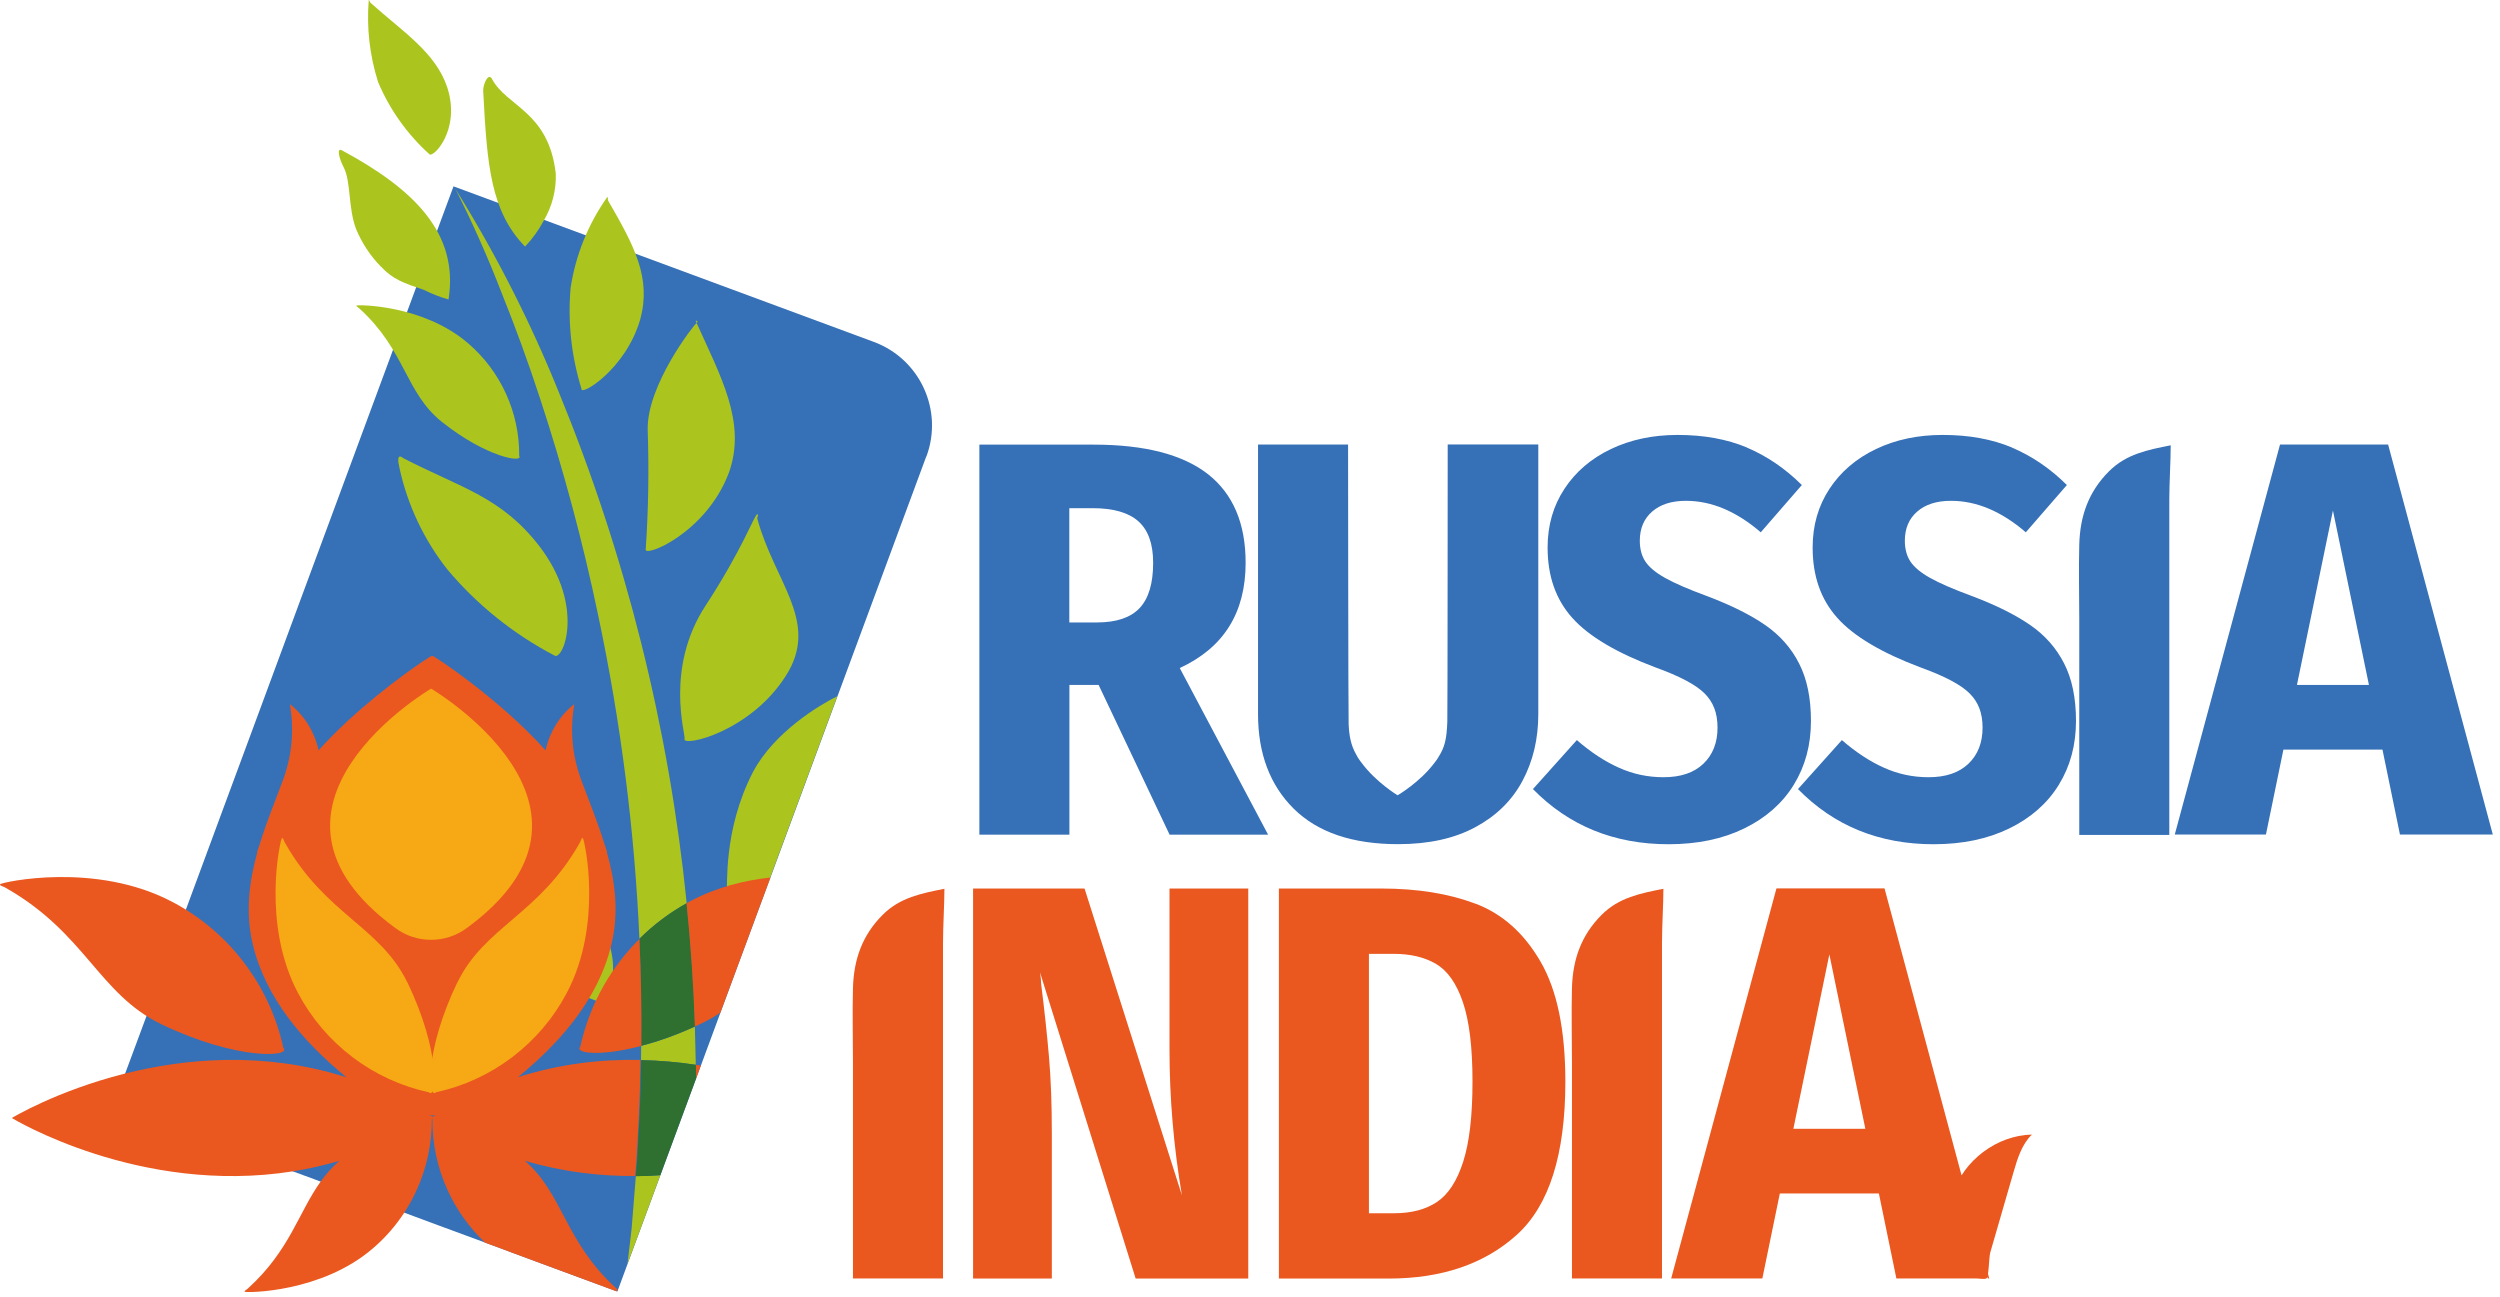
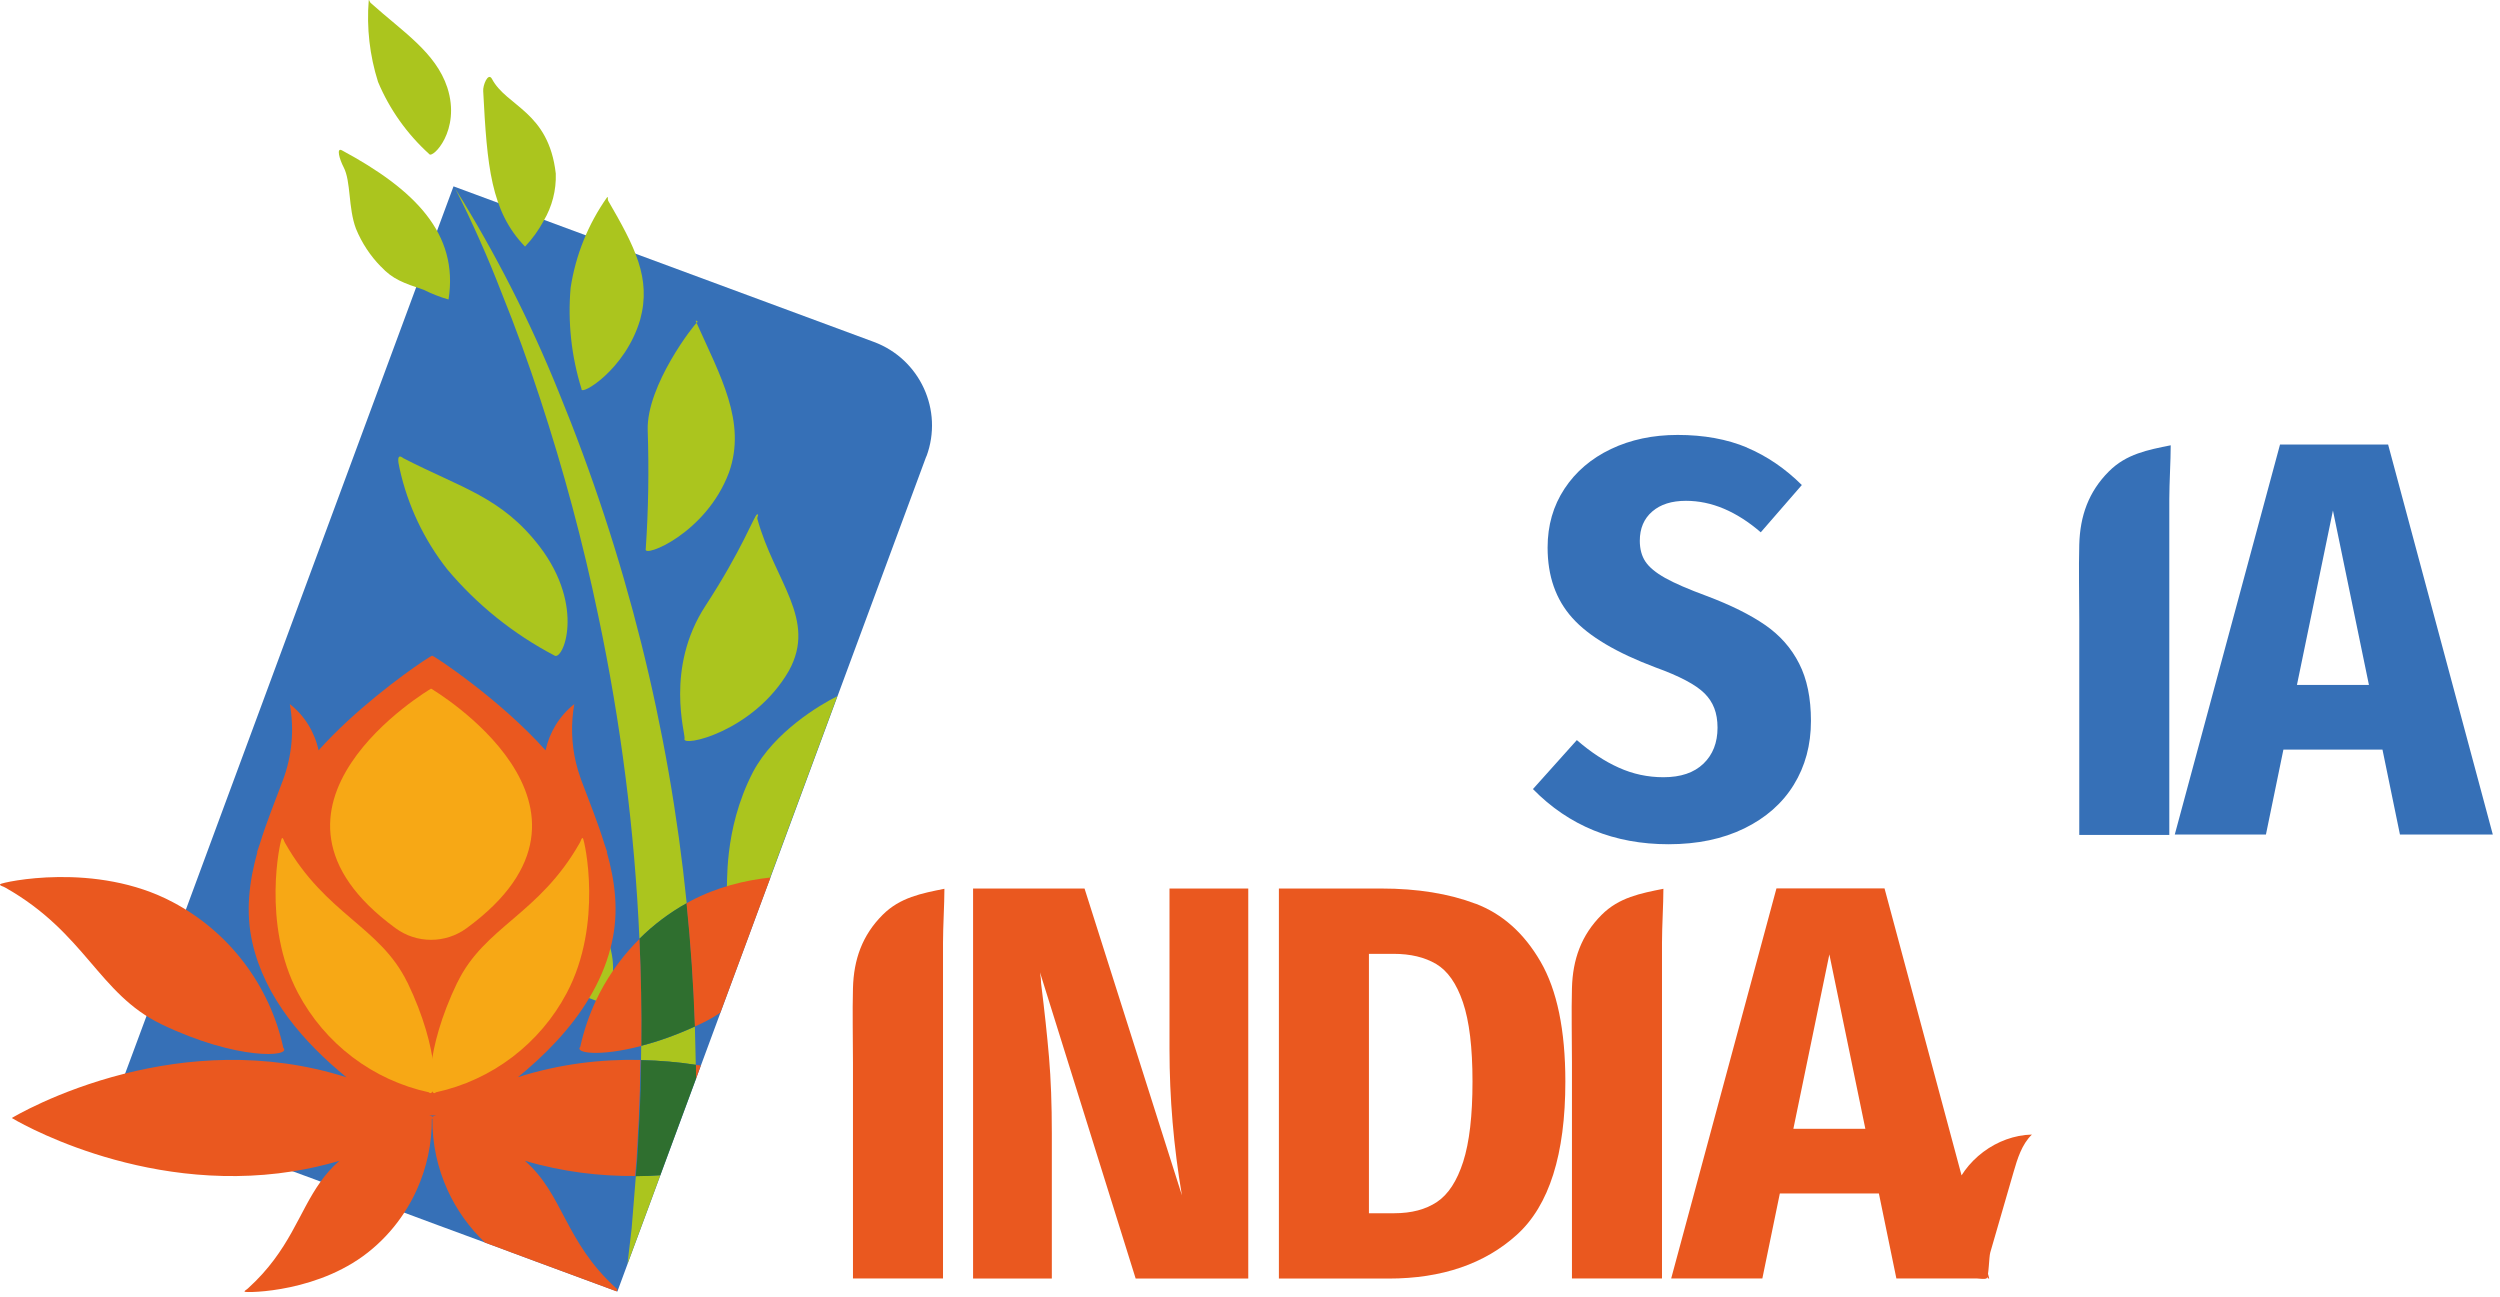
<svg xmlns="http://www.w3.org/2000/svg" width="266" height="138" viewBox="0 0 266 138" fill="none">
-   <path d="M116.895 72.879H113.785V88.809H104.205V47.309H116.365C121.795 47.309 125.845 48.359 128.525 50.449C131.195 52.549 132.535 55.689 132.535 59.879C132.535 65.189 130.205 68.919 125.525 71.079L134.925 88.809H124.445L116.895 72.879ZM113.775 66.229H116.705C118.785 66.229 120.295 65.719 121.255 64.699C122.215 63.679 122.695 62.079 122.695 59.879C122.695 57.879 122.175 56.419 121.135 55.479C120.095 54.539 118.455 54.069 116.225 54.069H113.775V66.229Z" fill="#3670B7" />
  <path d="M185.875 47.627C188.005 48.527 189.955 49.857 191.715 51.607L187.345 56.637C184.745 54.397 182.095 53.287 179.385 53.287C177.865 53.287 176.665 53.667 175.795 54.427C174.915 55.187 174.475 56.227 174.475 57.537C174.475 58.417 174.675 59.157 175.075 59.757C175.475 60.357 176.175 60.937 177.175 61.497C178.175 62.057 179.655 62.697 181.605 63.417C184.155 64.377 186.225 65.407 187.805 66.497C189.385 67.587 190.595 68.957 191.425 70.597C192.265 72.237 192.685 74.267 192.685 76.707C192.685 79.267 192.075 81.527 190.855 83.507C189.635 85.487 187.875 87.027 185.585 88.147C183.285 89.267 180.605 89.827 177.535 89.827C171.745 89.827 166.935 87.867 163.105 83.957L167.775 78.747C169.255 80.027 170.735 81.007 172.235 81.677C173.735 82.357 175.315 82.697 176.995 82.697C178.835 82.697 180.245 82.217 181.245 81.257C182.245 80.297 182.745 79.017 182.745 77.427C182.745 75.837 182.285 74.697 181.365 73.777C180.445 72.857 178.705 71.937 176.155 71.017C172.005 69.457 169.045 67.707 167.295 65.747C165.535 63.787 164.665 61.297 164.665 58.257C164.665 55.897 165.265 53.817 166.465 51.997C167.665 50.177 169.315 48.777 171.405 47.777C173.505 46.777 175.865 46.277 178.505 46.277C181.295 46.277 183.765 46.727 185.905 47.627" fill="#3670B7" />
-   <path d="M214.075 47.627C216.205 48.527 218.155 49.857 219.915 51.607L215.545 56.637C212.945 54.397 210.295 53.287 207.585 53.287C206.065 53.287 204.865 53.667 203.995 54.427C203.115 55.187 202.675 56.227 202.675 57.537C202.675 58.417 202.875 59.157 203.275 59.757C203.675 60.357 204.375 60.937 205.375 61.497C206.375 62.057 207.855 62.697 209.805 63.417C212.355 64.377 214.425 65.407 216.005 66.497C217.585 67.587 218.795 68.957 219.625 70.597C220.465 72.237 220.885 74.267 220.885 76.707C220.885 79.267 220.275 81.527 219.055 83.507C217.835 85.487 216.075 87.027 213.785 88.147C211.485 89.267 208.805 89.827 205.735 89.827C199.945 89.827 195.135 87.867 191.305 83.957L195.975 78.747C197.455 80.027 198.935 81.007 200.435 81.677C201.935 82.357 203.515 82.697 205.195 82.697C207.035 82.697 208.445 82.217 209.445 81.257C210.445 80.297 210.945 79.017 210.945 77.427C210.945 75.837 210.485 74.697 209.565 73.777C208.645 72.857 206.905 71.937 204.355 71.017C200.205 69.457 197.245 67.707 195.495 65.747C193.735 63.787 192.865 61.297 192.865 58.257C192.865 55.897 193.465 53.817 194.665 51.997C195.865 50.177 197.515 48.777 199.605 47.777C201.705 46.777 204.065 46.277 206.705 46.277C209.495 46.277 211.965 46.727 214.105 47.627" fill="#3670B7" />
  <path d="M255.355 88.797L253.495 79.757H242.955L241.095 88.797H231.395L242.595 47.297H254.095L265.235 88.797H255.355ZM244.395 72.877H252.055L248.225 54.317L244.395 72.877Z" fill="#3670B7" />
  <path d="M100.486 94.576C100.486 96.186 100.336 98.606 100.336 100.296V136.026H90.756V113.066C90.756 110.426 90.686 107.776 90.756 105.136C90.836 102.086 91.746 99.506 93.916 97.336C95.766 95.486 98.046 95.056 100.486 94.566" fill="#EA581F" />
  <path d="M176.986 94.576C176.986 96.186 176.836 98.606 176.836 100.296V136.026H167.256V113.066C167.256 110.426 167.186 107.776 167.256 105.136C167.336 102.086 168.246 99.506 170.416 97.336C172.266 95.486 174.546 95.056 176.986 94.566" fill="#EA581F" />
  <path d="M230.964 47.389C230.964 48.999 230.814 51.419 230.814 53.109V88.839H221.234V65.879C221.234 63.239 221.164 60.589 221.234 57.949C221.314 54.899 222.224 52.319 224.394 50.149C226.244 48.299 228.524 47.869 230.964 47.379" fill="#3670B7" />
  <path d="M132.815 136.039H120.835L110.655 103.459C110.735 103.939 110.775 104.339 110.775 104.659C111.135 107.539 111.415 110.139 111.615 112.479C111.815 114.819 111.915 117.519 111.915 120.589V136.039H103.535V94.539H115.395L125.755 127.179C124.875 121.989 124.435 116.819 124.435 111.669V94.539H132.815V136.039Z" fill="#EA581F" />
  <path d="M156.994 96.149C159.844 97.229 162.154 99.279 163.914 102.319C165.674 105.349 166.554 109.609 166.554 115.079C166.554 122.829 164.834 128.259 161.404 131.369C157.974 134.479 153.414 136.039 147.754 136.039H136.074V94.539H146.974C150.804 94.539 154.154 95.079 157.004 96.159M145.654 101.479V129.089H148.344C150.184 129.089 151.694 128.689 152.894 127.889C154.094 127.089 155.024 125.659 155.684 123.609C156.344 121.549 156.674 118.709 156.674 115.079C156.674 111.449 156.334 108.629 155.654 106.639C154.974 104.639 154.024 103.289 152.804 102.569C151.584 101.849 150.084 101.489 148.284 101.489H145.654V101.479Z" fill="#EA581F" />
  <path d="M207.794 127.007C208.934 123.457 212.464 120.807 216.194 120.717C215.114 121.767 214.654 123.287 214.234 124.737C213.414 127.577 212.584 130.427 211.764 133.267C211.624 133.747 211.614 135.797 211.384 136.007C211.224 136.147 210.504 136.027 210.304 136.027H201.774L199.914 126.987H189.374L187.514 136.027H177.814L189.014 94.527H200.514L211.654 136.027H211.514M190.814 120.107H198.474L194.644 101.547L190.814 120.107Z" fill="#EA581F" />
-   <path d="M154.035 47.299C154.035 47.299 154.025 76.439 153.995 76.819C153.915 78.679 153.735 79.479 153.025 80.599C152.955 80.719 152.885 80.829 152.805 80.929C152.755 80.999 152.705 81.069 152.655 81.129C151.075 83.249 148.705 84.619 148.705 84.619C148.705 84.619 146.405 83.239 144.855 81.139C144.795 81.069 144.745 81.009 144.695 80.929C144.535 80.719 144.395 80.479 144.265 80.219C143.735 79.269 143.555 78.319 143.495 77.069C143.455 76.619 143.435 47.299 143.435 47.299H133.855V75.989C133.855 80.179 135.125 83.539 137.655 86.049C140.195 88.559 143.895 89.819 148.765 89.819C151.995 89.819 154.735 89.219 156.965 88.019C159.195 86.819 160.875 85.179 161.995 83.079C163.115 80.979 163.675 78.619 163.675 75.979V47.289H154.035V47.299Z" fill="#3670B7" />
  <path d="M98.554 48.568L87.204 79.228L81.974 93.368L80.564 97.168L79.904 98.958L78.074 103.898L76.654 107.748L74.574 113.378L74.064 114.768L71.744 121.038L70.264 125.048L69.234 127.838L66.774 134.478L65.824 137.048L65.774 137.188L65.694 137.418L64.574 137.008L57.154 134.268L54.324 133.218L53.474 132.898L51.684 132.238L50.744 131.888L49.574 131.458L47.244 130.598L46.644 130.378L43.064 129.048L42.994 129.018L42.224 128.728L40.244 127.998L38.174 127.228L34.154 125.738L33.514 125.498L31.174 124.638L26.984 123.088L12.074 117.568L13.314 114.228L14.184 111.888L15.594 108.088L16.824 104.768L19.274 98.138L19.784 96.768L23.954 85.488L27.924 74.768L32.074 63.538L35.324 54.768L48.254 19.828L92.974 36.378C97.884 38.198 100.394 43.648 98.574 48.558" fill="#3670B7" />
  <path d="M64.704 21.347C67.514 26.207 69.325 29.587 68.115 34.007C66.534 39.387 61.734 42.167 61.874 41.387C60.794 37.907 60.395 34.247 60.715 30.617C61.245 27.147 62.575 23.847 64.605 20.977C64.734 20.917 64.624 21.197 64.715 21.347" fill="#ABC51E" />
-   <path d="M37.955 32.506C38.135 32.416 45.025 32.416 49.794 36.516C51.525 37.996 52.904 39.836 53.844 41.906C54.785 43.976 55.264 46.226 55.245 48.506C55.715 49.286 51.794 48.686 47.025 44.896C43.114 41.776 43.154 37.296 38.264 32.846C38.164 32.726 37.815 32.576 37.955 32.506Z" fill="#ABC51E" />
  <path d="M40.535 28.377C39.395 27.217 38.495 25.847 37.875 24.337C37.035 22.107 37.355 19.317 36.565 17.797C36.125 16.957 35.755 15.657 36.385 15.997C44.085 20.147 48.835 24.827 47.725 31.867C46.815 31.607 45.925 31.257 45.085 30.837C42.925 30.107 41.785 29.717 40.535 28.367" fill="#ABC51E" />
  <path d="M80.586 55.216C82.416 61.866 86.946 65.896 83.946 71.356C80.196 77.896 72.406 79.576 72.836 78.586C72.956 78.126 70.726 71.106 75.056 64.466C78.946 58.516 80.276 54.806 80.546 54.736C80.816 54.666 80.516 55.016 80.586 55.216Z" fill="#ABC51E" />
  <path d="M74.035 34.176C76.635 39.996 79.465 44.896 77.565 50.266C75.135 56.776 68.435 59.396 68.705 58.426C68.995 54.216 69.055 49.996 68.915 45.776C68.775 40.986 73.925 34.426 74.155 34.326C74.385 34.226 73.955 34.006 74.035 34.176Z" fill="#ABC51E" />
  <path d="M59.135 18.467C58.374 11.827 53.885 11.347 52.334 8.377C51.925 7.667 51.355 9.097 51.414 9.707C51.825 17.637 52.215 22.467 55.864 26.237C56.645 25.417 57.315 24.487 57.844 23.497C58.745 21.977 59.194 20.237 59.135 18.477" fill="#ABC51E" />
  <path d="M42.926 48.758C49.116 51.948 53.356 52.868 57.416 58.148C62.336 64.598 59.876 70.418 58.976 69.738C54.626 67.458 50.756 64.348 47.596 60.588C45.116 57.438 43.376 53.768 42.516 49.848C42.076 48.008 42.796 48.678 42.926 48.758Z" fill="#ABC51E" />
  <path d="M46.635 87.748C54.145 90.028 57.505 90.648 62.025 95.768C67.565 101.988 64.455 107.148 63.455 106.488C59.155 104.928 55.275 102.378 52.145 99.038C49.305 95.718 47.195 91.848 45.945 87.668C45.945 87.438 46.445 87.698 46.635 87.748Z" fill="#ABC51E" />
  <path d="M39.425 0.298C42.835 3.368 46.355 5.558 47.595 9.318C49.075 13.898 45.985 16.938 45.665 16.388C43.315 14.258 41.455 11.648 40.225 8.718C39.335 5.908 38.995 2.958 39.235 0.018C39.285 -0.072 39.325 0.208 39.425 0.298Z" fill="#ABC51E" />
  <path d="M68.035 99.898C67.525 88.358 66.055 76.878 63.665 65.558C62.035 57.728 59.965 50.008 57.465 42.408C56.225 38.608 54.855 34.838 53.355 31.118C51.905 27.358 50.265 23.678 48.445 20.078C52.715 26.938 56.395 34.158 59.425 41.648C66.585 59.078 71.175 77.418 73.065 96.098C71.225 97.128 69.535 98.398 68.035 99.888" fill="#ABC51E" />
  <path d="M67.656 125.139C68.536 125.139 69.406 125.099 70.256 125.039L69.226 127.829L66.766 134.469L67.206 130.709L67.656 125.129V125.139Z" fill="#ABC51E" />
  <path d="M74.035 113.297C72.185 113.017 70.235 112.837 68.205 112.797C68.205 112.297 68.225 111.787 68.225 111.287C69.905 110.847 71.835 110.187 73.935 109.227C73.975 110.477 74.005 111.727 74.025 112.977C74.025 113.087 74.025 113.197 74.025 113.297" fill="#ABC51E" />
  <path d="M89.085 74.078L82.275 92.478L81.595 94.318C79.005 95.288 76.995 95.288 77.305 94.828C77.475 94.418 76.875 88.418 80.115 82.148C82.375 77.868 87.275 74.968 89.085 74.078Z" fill="#ABC51E" />
  <path d="M74.036 113.296C74.036 113.786 74.046 114.276 74.056 114.766L74.566 113.376C74.386 113.346 74.216 113.316 74.036 113.296ZM55.046 114.666C57.996 112.256 60.756 109.446 62.696 106.186C63.686 104.536 64.466 102.766 64.956 100.886C65.006 100.716 65.046 100.536 65.086 100.356C65.866 96.986 65.446 93.766 64.556 90.626L64.626 90.726C64.526 90.426 64.426 90.116 64.316 89.816C63.616 87.526 62.696 85.266 61.846 83.006C61.816 82.936 61.796 82.876 61.776 82.806C61.576 82.256 61.416 81.696 61.276 81.126C60.796 79.096 60.736 76.966 61.106 74.916C60.326 75.526 59.656 76.286 59.136 77.126C58.626 77.956 58.256 78.876 58.046 79.836C53.186 74.386 46.076 69.696 45.976 69.766C45.956 69.756 45.586 69.976 44.966 70.386C42.816 71.826 37.676 75.606 33.896 79.836C33.486 77.906 32.396 76.126 30.836 74.916C31.326 77.616 31.066 80.446 30.106 83.006C29.256 85.266 28.336 87.526 27.636 89.816C27.526 90.116 27.426 90.416 27.326 90.726L27.396 90.626C26.516 93.766 26.096 96.986 26.866 100.356C28.206 106.176 32.296 110.886 36.866 114.626C28.076 111.826 19.696 112.616 13.266 114.236C6.006 116.066 1.256 118.956 1.256 118.956C1.256 118.956 14.826 127.216 31.126 124.636C32.766 124.376 34.426 124.006 36.106 123.516C35.316 124.206 34.666 124.946 34.106 125.736C31.756 129.016 30.826 133.046 26.416 137.056C26.306 137.196 25.896 137.366 26.056 137.446C26.266 137.556 34.196 137.556 39.676 132.826C40.966 131.726 42.086 130.446 43.006 129.036C43.506 128.266 43.956 127.466 44.336 126.616C45.416 124.236 45.966 121.656 45.946 119.046C45.956 119.046 45.966 119.036 45.976 119.026C45.986 119.026 45.996 119.036 46.006 119.046C45.986 121.656 46.536 124.246 47.616 126.616C48.576 128.726 49.936 130.626 51.606 132.216L53.396 132.876L54.246 133.196L57.076 134.246L64.486 136.986L65.606 137.406L65.686 137.176C65.626 137.136 65.566 137.086 65.536 137.046C60.076 132.076 59.946 127.076 55.846 123.506C59.906 124.706 63.876 125.156 67.586 125.126L67.606 124.826C67.806 122.846 67.846 120.876 67.976 118.906L68.086 115.916L68.136 112.946C68.136 112.886 68.136 112.836 68.136 112.776C63.996 112.686 59.536 113.186 54.966 114.656M46.326 118.706C46.166 118.726 46.066 118.776 46.026 118.846C45.996 118.776 45.896 118.726 45.726 118.706L45.686 118.686C45.686 118.686 45.786 118.686 45.836 118.686C45.886 118.686 45.936 118.686 45.996 118.686C46.046 118.686 46.096 118.686 46.156 118.686C46.226 118.686 46.296 118.686 46.376 118.676C46.366 118.676 46.346 118.696 46.336 118.706" fill="#EA581F" />
  <path d="M74.054 114.767L71.734 121.037L70.254 125.047C69.404 125.107 68.534 125.137 67.654 125.147L67.674 124.847C67.874 122.867 67.914 120.897 68.044 118.927L68.164 115.937L68.214 112.967C68.214 112.907 68.214 112.847 68.214 112.797C70.244 112.837 72.194 113.017 74.044 113.297C74.044 113.787 74.054 114.277 74.064 114.767" fill="#2F6F2F" />
  <path d="M17.125 108.958C25.235 112.868 31.085 112.458 30.145 111.488C29.435 108.208 28.005 105.118 25.975 102.438C23.945 99.758 21.355 97.558 18.385 95.989C10.185 91.629 0.265 93.868 0.035 94.069C-0.145 94.228 0.415 94.319 0.595 94.459C9.095 99.278 10.495 105.748 17.135 108.958" fill="#EA581F" />
  <path d="M68.235 111.278C68.275 107.478 68.205 103.688 68.035 99.888C69.525 98.408 71.215 97.128 73.065 96.098C73.505 100.448 73.805 104.828 73.955 109.208C71.855 110.168 69.925 110.828 68.245 111.268" fill="#2F6F2F" />
  <path d="M68.035 99.898C68.205 103.688 68.275 107.488 68.235 111.288C63.775 112.458 61.095 112.048 61.745 111.368C62.115 109.668 62.675 108.028 63.405 106.468C63.925 105.358 64.535 104.288 65.235 103.268C65.455 102.948 65.675 102.638 65.915 102.328C66.565 101.468 67.275 100.658 68.035 99.908" fill="#EA581F" />
  <path d="M81.975 93.367L80.565 97.167L79.905 98.957L78.075 103.897L76.645 107.747C76.065 108.137 75.435 108.507 74.755 108.837C74.475 108.967 74.205 109.097 73.935 109.217C73.785 104.827 73.495 100.457 73.045 96.107C73.195 96.027 73.345 95.937 73.495 95.857C76.265 94.387 79.235 93.667 81.965 93.367" fill="#EA581F" />
  <path d="M43.345 104.539C40.455 98.579 34.655 97.319 30.335 89.699C30.215 89.539 30.125 89.039 29.985 89.199C29.815 89.409 27.805 98.309 31.715 105.669C33.125 108.329 35.105 110.659 37.505 112.479C39.905 114.299 42.675 115.579 45.625 116.219C46.495 117.059 46.865 111.819 43.355 104.539" fill="#F7A815" />
  <path d="M48.665 104.539C51.555 98.579 57.355 97.319 61.675 89.699C61.795 89.539 61.885 89.039 62.025 89.199C62.195 89.409 64.205 98.309 60.295 105.669C58.885 108.329 56.905 110.659 54.505 112.479C52.105 114.299 49.335 115.579 46.385 116.219C45.515 117.059 45.145 111.819 48.655 104.539" fill="#F7A815" />
  <path d="M45.866 73.269C45.866 73.269 24.456 85.859 42.086 98.76C44.336 100.41 47.396 100.41 49.646 98.76C67.276 85.87 45.866 73.269 45.866 73.269Z" fill="#F7A815" />
</svg>